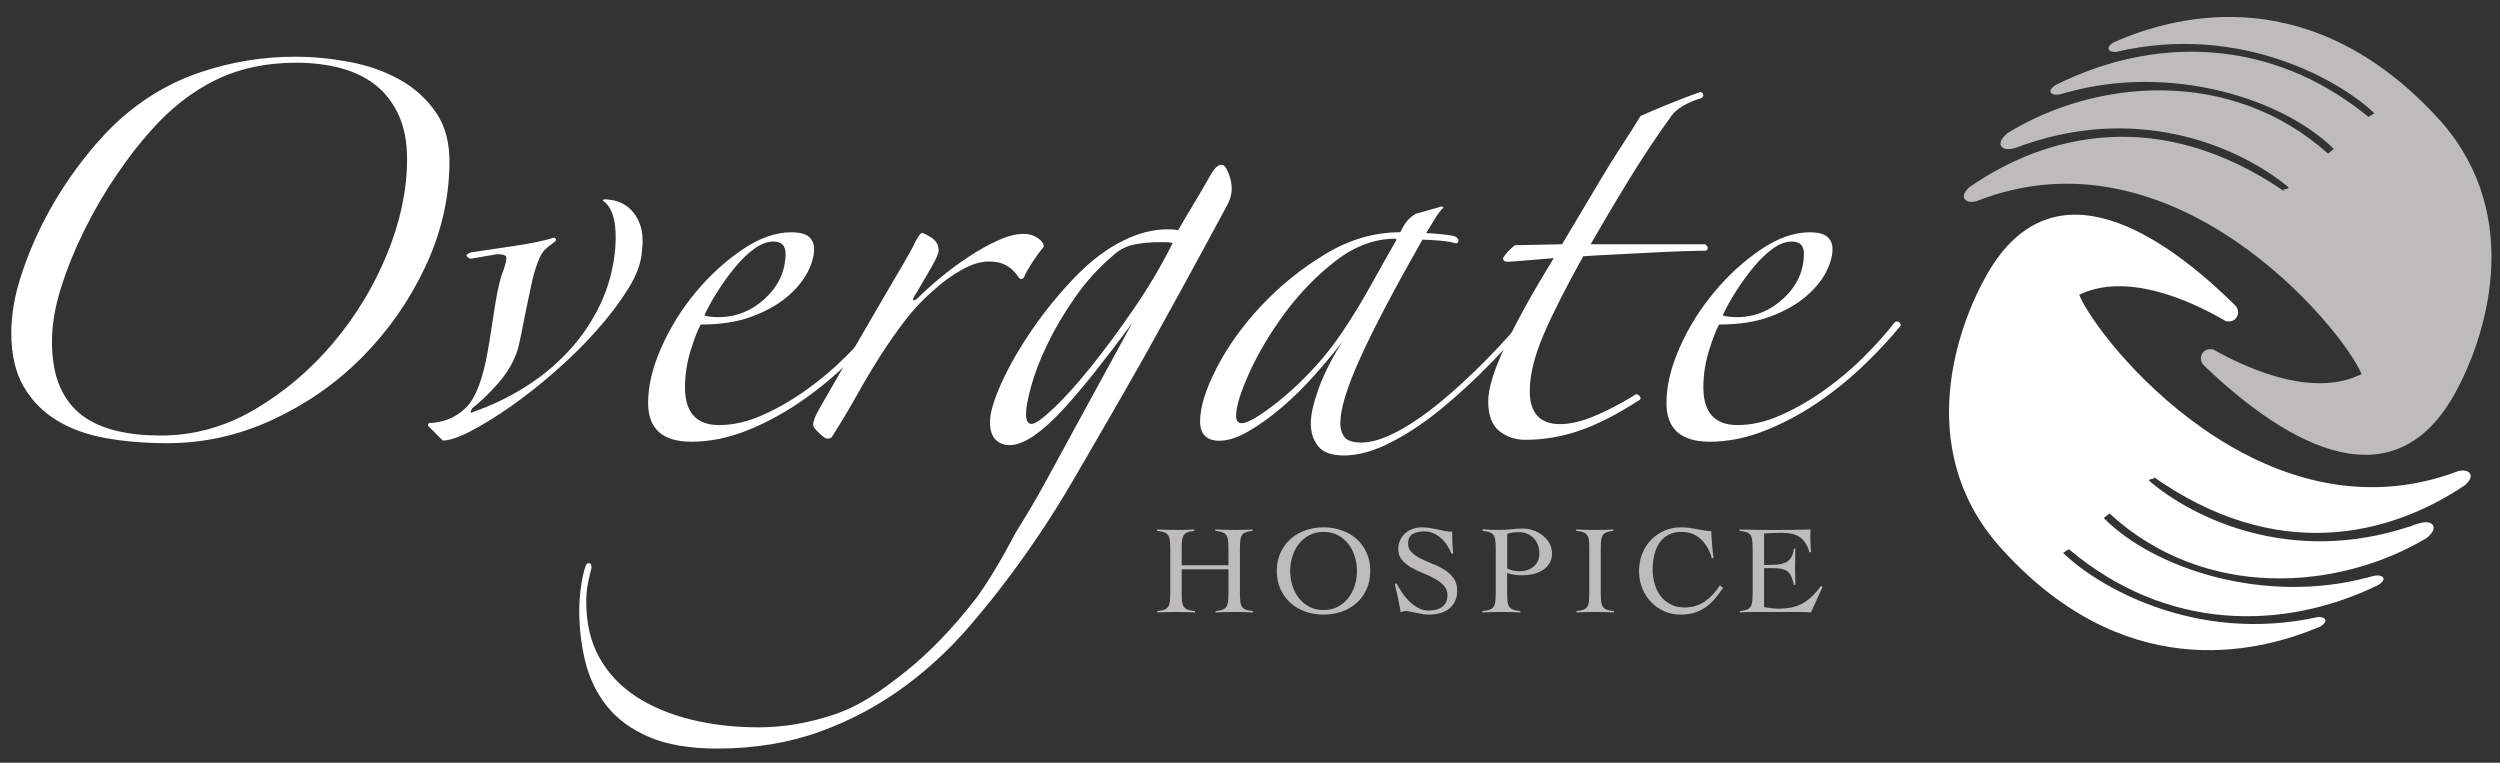
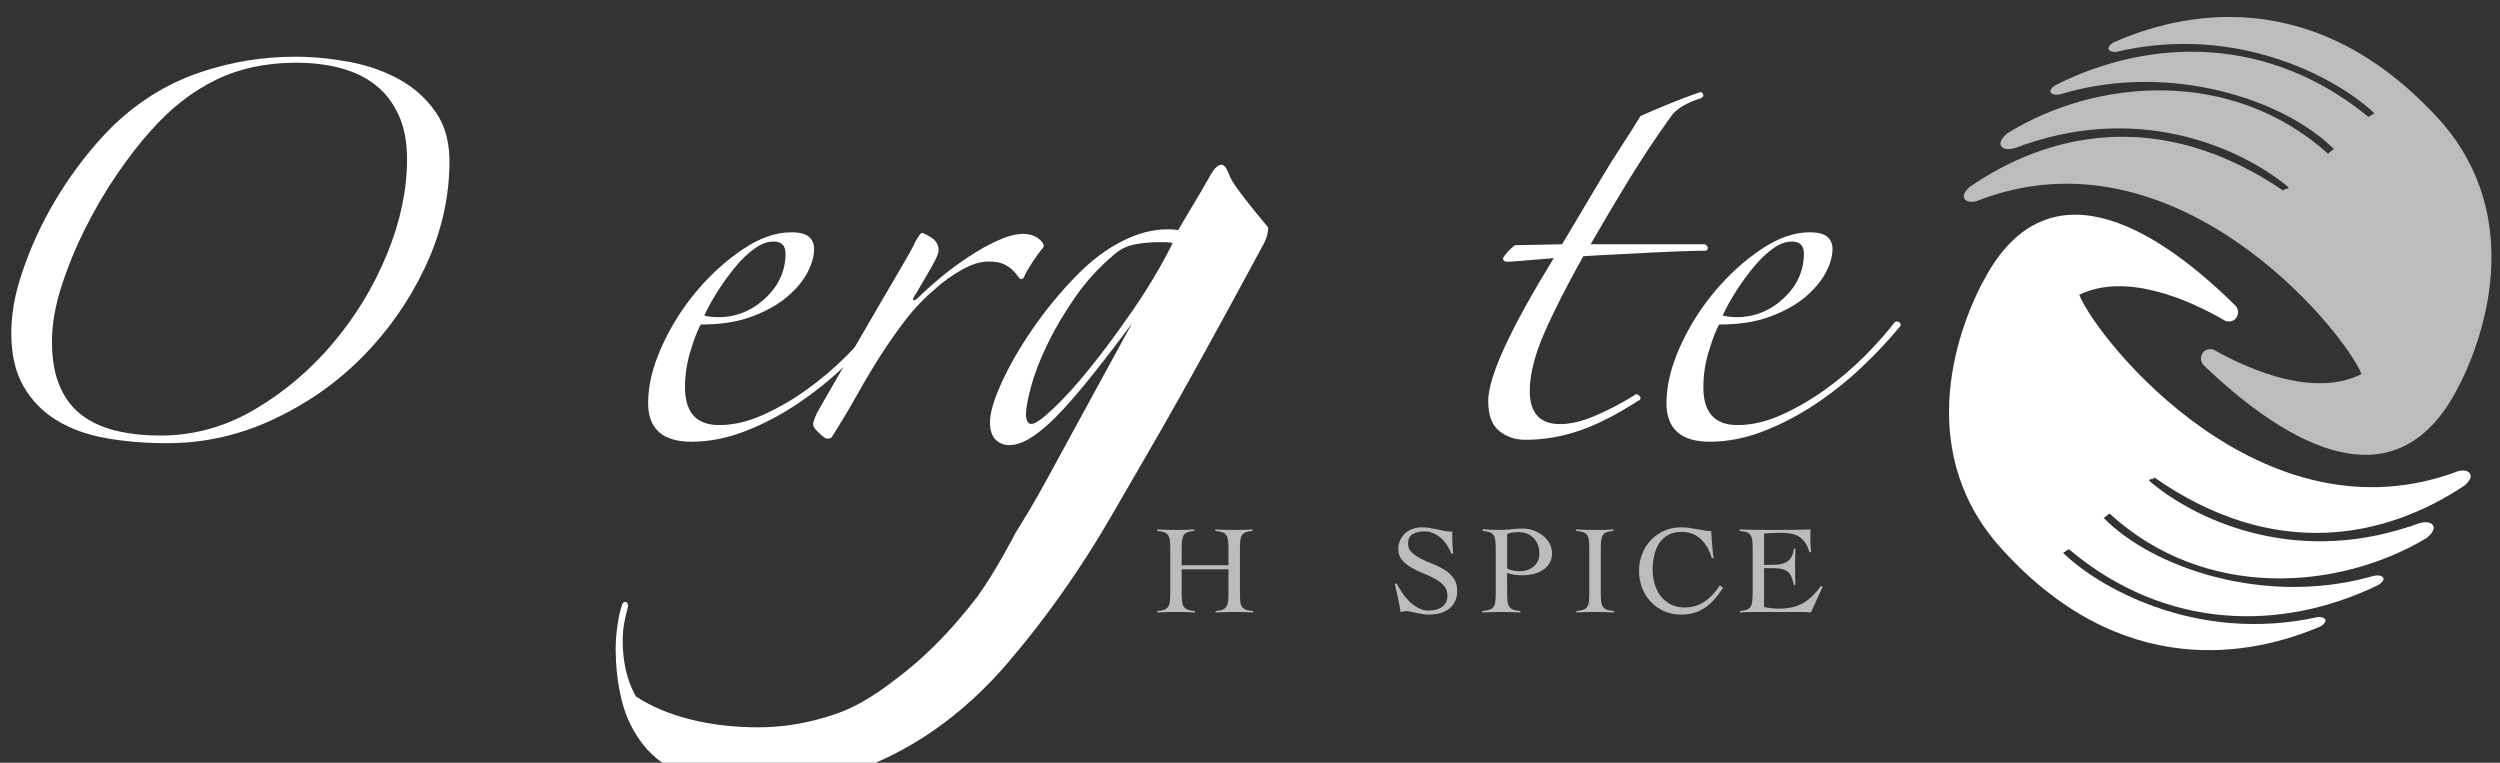
<svg xmlns="http://www.w3.org/2000/svg" version="1.1" id="Layer_1" x="0px" y="0px" width="590px" height="180px" viewBox="0 0 590 180" enable-background="new 0 0 590 180" xml:space="preserve">
  <rect x="0" y="0" width="590" height="180" fill="#333333" stroke="none" />
  <g>
    <path fill="#BDBBBB" d="M579.295,92.969c6.954-12.452,16.934-41.443-3.294-64.383c-29.827-33.071-61.608-25.507-77.239-18.565   c-0.572,0.377-1.548,1.163-1.003,1.793c0.306,0.346,0.901,0.462,1.554,0.451c29.746-7.02,53.46,7.159,61.032,14.455l-1.371,0.88   c-23.463-19.22-51.154-18.873-73.713-7.595c-0.468,0.274-1.844,1.194-1.214,1.923c0.407,0.462,1.236,0.49,2.032,0.354   c0.48-0.142,0.946-0.263,1.432-0.397c0.01-0.002,0.02-0.014,0.031-0.014c0.03-0.018,0.052-0.014,0.079-0.018   c24.694-6.948,51.161,1.44,63.161,13.294l-1.363,1.108c-22.876-20.455-54.778-17.74-75.729-4.784   c-0.818,0.715-2.181,2.143-1.306,3.141c0.705,0.802,2.082,0.649,3.33,0.274c0.445-0.164,0.893-0.322,1.337-0.482   c0.225-0.087,0.425-0.177,0.613-0.264c0.122-0.048,0.217-0.06,0.302-0.064c28.11-9.681,51.45,1.318,61.906,9.935   c0.976,0.8-1.626,0.353-0.814,1.112c-29.309-20.049-55.977-13.667-74.349-0.909c-0.79,0.766-1.741,1.965-0.985,2.84   c0.569,0.652,1.584,0.676,2.619,0.46c46.568-18.442,86.365,29.845,90.99,40.75c-10.756,5.442-25.483-0.387-35.046-5.818   c-0.769-0.116-1.821-0.089-2.453,0.849c-0.68,1.012-0.427,1.971,0.081,2.744C537.16,102.646,563.852,120.69,579.295,92.969" />
    <path fill="#FFFFFF" d="M469.019,64.603c-7.047,12.247-17.327,40.815,2.384,63.808c29.092,33.153,60.668,26.088,76.241,19.42   c0.563-0.357,1.542-1.121,1.015-1.755c-0.304-0.354-0.887-0.472-1.537-0.468c-29.556,6.541-52.851-7.812-60.231-15.141l1.363-0.857   c22.971,19.353,50.394,19.387,72.891,8.52c0.448-0.26,1.835-1.161,1.224-1.886c-0.397-0.466-1.22-0.498-2.001-0.375   c-0.472,0.14-0.947,0.243-1.431,0.373c-0.014,0.004-0.018,0.01-0.038,0.014c-0.023,0.012-0.041,0.012-0.073,0.018   c-24.541,6.543-50.633-2.131-62.347-14.023l1.355-1.078c22.373,20.566,53.997,18.306,74.918,5.761   c0.818-0.693,2.176-2.088,1.339-3.089c-0.679-0.81-2.056-0.666-3.292-0.32c-0.445,0.162-0.889,0.304-1.333,0.458   c-0.23,0.087-0.435,0.17-0.605,0.249c-0.128,0.057-0.225,0.065-0.306,0.065c-27.962,9.208-50.923-1.996-61.158-10.673   c-0.952-0.801,1.608-0.325,0.814-1.096c28.754,20.242,55.235,14.299,73.61,1.918c0.796-0.756,1.744-1.929,1.007-2.802   c-0.559-0.658-1.552-0.69-2.585-0.496c-46.355,17.621-85.103-30.725-89.554-41.576c10.738-5.242,25.242,0.719,34.633,6.231   c0.761,0.133,1.805,0.113,2.439-0.808c0.694-0.987,0.453-1.945-0.041-2.709C510.877,55.605,484.687,37.378,469.019,64.603" />
    <path fill="#FFFFFF" d="M96.063,37.594c0-4.128-0.674-7.63-2.009-10.495c-1.327-2.868-3.126-5.199-5.394-7.002   c-2.261-1.801-4.998-3.136-8.196-3.999c-3.199-0.863-6.733-1.298-10.606-1.298c-7.064,0-13.394,1.351-19.001,4.096   c-5.584,2.736-10.728,6.769-15.393,12.097c-2.526,2.805-5.169,6.2-7.894,10.203c-2.746,4.001-5.232,8.267-7.505,12.798   c-2.258,4.535-4.13,9.101-5.598,13.701c-1.463,4.601-2.204,8.899-2.204,12.893c0,4.267,0.638,7.836,1.906,10.704   c1.258,2.868,3.024,5.131,5.291,6.804c2.271,1.665,4.973,2.86,8.11,3.598c3.13,0.731,6.563,1.094,10.297,1.094   c7.861,0,15.301-2.061,22.298-6.191c7.001-4.132,13.171-9.374,18.49-15.701c5.338-6.334,9.577-13.334,12.711-21.001   C94.496,52.228,96.063,44.793,96.063,37.594 M106.064,38.994c-0.138,8.271-2.068,16.333-5.803,24.202   c-3.73,7.864-8.636,14.861-14.692,20.996C79.504,90.33,72.463,95.26,64.467,98.994c-8.003,3.735-16.336,5.598-25,5.598   c-5.198,0-10.035-0.393-14.502-1.203c-4.466-0.796-8.333-2.2-11.6-4.199c-3.272-1.997-5.865-4.657-7.801-7.991   c-1.931-3.334-2.897-7.538-2.897-12.602c0-4.264,0.76-8.771,2.307-13.496c1.52-4.736,3.491-9.375,5.885-13.911   c2.41-4.525,5.139-8.787,8.21-12.789c3.063-4.009,6.067-7.335,9.002-10.001c5.73-5.198,12.196-9.006,19.387-11.4   c7.207-2.409,14.599-3.614,22.211-3.614c4.135,0,8.358,0.415,12.691,1.205c4.335,0.804,8.265,2.174,11.801,4.11   c3.529,1.927,6.432,4.527,8.694,7.799C105.132,29.761,106.204,33.93,106.064,38.994" />
-     <path fill="#FFFFFF" d="M151.512,59.113c-0.136,2.763-1.228,5.769-3.261,9.04c-2.034,3.262-4.501,6.525-7.412,9.788   c-2.891,3.266-6.124,6.466-9.683,9.58c-3.561,3.123-7.037,5.88-10.446,8.28c-3.409,2.389-6.567,4.354-9.474,5.869   c-2.896,1.523-5.149,2.293-6.749,2.293l-3.482-3.484c0-0.58,0.295-0.798,0.873-0.659c3.342-0.279,6.101-1.555,8.272-3.806   c2.174-2.246,3.847-6.709,5.006-13.383c0.289-1.599,0.577-3.375,0.863-5.34c0.302-1.957,0.595-3.847,0.883-5.66   c0.288-1.81,0.614-3.443,0.976-4.889c0.369-1.465,0.697-2.47,0.979-3.055c0.585-1.74,0.771-2.789,0.557-3.158   c-0.231-0.357-0.922-0.541-2.083-0.541l-6.304,1.086c-1.312-0.576-1.239-1.086,0.219-1.523c2.897-0.438,6.31-0.94,10.224-1.526   c3.917-0.577,7.037-1.237,9.358-1.957c0.434,0.3,0.511,0.588,0.229,0.874c-0.589,0.435-1.238,0.945-1.965,1.517   c-0.725,0.589-1.302,1.381-1.746,2.4c-0.721,1.594-1.341,3.553-1.847,5.883c-0.507,2.317-0.975,4.567-1.42,6.741   c-0.432,2.179-0.837,4.173-1.195,5.992c-0.359,1.809-0.687,3.075-0.979,3.806c-0.873,2.465-2.321,4.863-4.349,7.185   c-2.034,2.321-4.071,4.282-6.091,5.868c-0.591,1.019-0.512,1.309,0.209,0.881c4.203-1.454,8.236-3.383,12.079-5.773   c3.842-2.386,7.304-5.226,10.347-8.485c3.042-3.266,5.548-6.93,7.503-10.993c1.956-4.064,3.16-8.492,3.595-13.282   c0.438-5.664-0.435-9.355-2.603-11.103c-0.298-0.146-0.375-0.29-0.225-0.432c0.146-0.145,0.653-0.145,1.52,0   c2.615,0.286,4.638,1.524,6.101,3.697C151.439,53.019,151.947,55.782,151.512,59.113" />
    <path fill="#FFFFFF" d="M185.386,59.836c0-1.882-0.942-2.83-2.832-2.83c-1.449,0-2.937,0.541-4.457,1.641   c-1.521,1.082-3.024,2.5-4.466,4.236c-1.454,1.75-2.828,3.632-4.136,5.657c-1.301,2.034-2.393,3.987-3.266,5.879   c0.282,0.148,0.79,0.259,1.511,0.328c0.736,0.067,1.321,0.107,1.755,0.107c4.209,0,7.899-1.479,11.104-4.456   C183.792,67.418,185.386,63.893,185.386,59.836 M208.245,76.817c-2.463,3.047-5.402,6.199-8.816,9.466   c-3.413,3.273-7.118,6.241-11.108,8.931c-3.993,2.682-8.127,4.863-12.405,6.525c-4.28,1.663-8.532,2.507-12.731,2.507   c-6.825,0-10.228-3.048-10.228-9.137c0-4.072,1.043-8.46,3.154-13.175c2.097-4.72,4.817-9.067,8.157-13.058   c3.335-3.998,7.013-7.328,10.99-10.016c4-2.692,7.802-4.033,11.44-4.033c2.024,0,3.438,0.358,4.238,1.089   c0.8,0.736,1.193,1.676,1.193,2.834c0,1.744-0.549,3.626-1.627,5.66c-1.089,2.036-2.722,3.954-4.9,5.773   c-2.181,1.807-4.93,3.33-8.276,4.564c-3.335,1.235-7.329,1.843-11.97,1.843c-0.717,1.317-1.521,3.389-2.39,6.211   c-0.867,2.828-1.305,5.696-1.305,8.589c0,5.957,2.686,8.929,8.044,8.929c3.34,0,6.788-0.791,10.343-2.397   c3.559-1.586,7.005-3.583,10.337-5.975c3.344-2.391,6.431-5.012,9.259-7.838c2.838-2.831,5.184-5.477,7.08-7.948   c0.287-0.29,0.609-0.361,0.976-0.215C208.059,76.086,208.245,76.384,208.245,76.817" />
    <path fill="#FFFFFF" d="M246.326,58.241c-0.863,1.017-1.77,2.251-2.716,3.695c-0.946,1.464-1.556,2.542-1.852,3.275   c-0.142,0.432-0.435,0.646-0.869,0.646c-0.14,0-0.362-0.214-0.654-0.646c-0.286-0.431-0.681-0.915-1.199-1.414   c-0.497-0.51-1.195-0.982-2.062-1.42c-0.873-0.441-2.117-0.654-3.701-0.654c-1.888,0-3.999,0.654-6.314,1.959   c-2.32,1.308-4.351,2.763-6.095,4.355c-2.761,2.327-5.188,4.86-7.289,7.625c-2.112,2.752-4.102,5.623-5.989,8.588   c-1.888,2.984-3.711,6.025-5.441,9.152c-1.746,3.12-3.634,6.265-5.666,9.464c-0.142,0.435-0.581,0.658-1.298,0.658   c-0.298,0-0.916-0.443-1.862-1.312c-0.936-0.867-1.41-1.528-1.41-1.959c0-0.869,0.507-2.174,1.532-3.918   c2.317-4.065,4.671-8.155,7.065-12.295c2.394-4.135,4.647-8.014,6.753-11.646c2.103-3.626,3.955-6.784,5.549-9.472   c1.59-2.682,2.686-4.681,3.267-5.988c0.727-1.302,1.238-1.964,1.521-1.964c0.294,0,1.025,0.37,2.18,1.093   c1.161,0.724,1.742,1.743,1.742,3.045c0,0.44-0.255,1.161-0.756,2.182c-0.518,1.012-1.093,2.066-1.752,3.158   c-0.652,1.087-1.262,2.141-1.847,3.156c-0.575,1.02-1.015,1.74-1.311,2.169c-0.435,0.741-0.508,1.086-0.216,1.086   c0.299,0,0.654-0.209,1.089-0.646c1.457-1.445,3.227-3.045,5.338-4.787c2.106-1.744,4.315-3.377,6.642-4.898   c2.315-1.527,4.596-2.799,6.855-3.808c2.254-1.019,4.237-1.526,5.988-1.526c1.312,0,2.418,0.325,3.368,0.979   C245.862,56.831,246.326,57.514,246.326,58.241" />
-     <path fill="#FFFFFF" d="M267.6,72.835c-3.476,5.076-6.851,9.65-10.117,13.71c-3.263,4.067-6.198,7.334-8.827,9.802   c-2.603,2.469-4.343,3.701-5.226,3.701c-0.863,0-1.297-0.799-1.297-2.393c0-1.308,0.395-3.451,1.199-6.423   c0.796-2.974,2.058-6.28,3.813-9.908c1.732-3.625,3.917-7.324,6.534-11.102c2.609-3.77,5.721-7.183,9.357-10.232   c1.304-1.154,2.868-1.924,4.681-2.286c1.809-0.361,3.737-0.547,5.769-0.547h1.521c0.727,0,1.301,0.073,1.736,0.222   C274.14,62.595,271.092,67.755,267.6,72.835 M289.918,40.832c-0.502-1.299-1.049-1.953-1.633-1.953   c-0.873,0-1.819,0.94-2.829,2.828c-1.307,2.315-2.579,4.495-3.813,6.531c-1.229,2.031-2.428,4.059-3.597,6.097   c-0.576-0.146-1.37-0.219-2.389-0.219c-3.482,0-6.968,0.871-10.44,2.613c-3.921,1.882-7.778,4.781-11.542,8.702   c-3.778,3.918-7.154,8.06-10.128,12.411c-2.978,4.35-5.374,8.53-7.187,12.515c-1.809,3.992-2.726,7.082-2.726,9.255   c0,1.886,0.449,3.267,1.312,4.136c0.873,0.863,1.959,1.305,3.272,1.305c1.74,0,3.692-0.764,5.88-2.285   c2.165-1.523,4.458-3.589,6.861-6.207c2.39-2.605,4.959-5.659,7.715-9.139c2.753-3.484,5.597-7.183,8.488-11.107   c-1.444,2.615-3.735,6.792-6.845,12.521c-3.133,5.732-6.638,12.182-10.568,19.371c-3.919,7.185-5.373,10.023-10.116,17.611   c0,0-4.535,8.876-9.085,15.145c-5.515,7.137-11.128,12.991-16.827,17.528c-5.945,4.708-10.782,8.085-16.798,10.114   c-6.008,2.03-11.99,3.047-17.929,3.047c-5.666,0-10.981-0.616-15.964-1.843c-4.983-1.244-9.304-3.059-12.962-5.449   c-3.661-2.397-6.523-5.447-8.601-9.144c-2.076-3.699-3.11-8.093-3.11-13.171c0-1.592,0.142-3.089,0.414-4.454   c0.279-1.39,0.557-2.579,0.84-3.606c0-0.719-0.22-1.084-0.634-1.084c-0.405,0-0.688,0.29-0.83,0.869   c-0.405,1.163-0.75,2.733-1.033,4.692c-0.274,1.95-0.411,3.794-0.411,5.538c0,4.215,0.478,8.277,1.444,12.202   c0.976,3.916,2.666,7.392,5.08,10.445c2.419,3.042,5.729,5.471,9.958,7.29c4.209,1.809,9.567,2.724,16.066,2.724   c8.841,0,16.964-1.345,24.356-4.031c7.393-2.68,14.238-6.387,20.522-11.1c6.297-4.72,12.016-10.305,17.199-16.76   c0,0,11.336-13.074,22.132-31.766c5.091-8.859,10.732-18.369,16.544-28.746c5.799-10.374,12.332-22.311,19.598-35.803   c0.715-1.307,1.086-2.614,1.086-3.92C290.688,43.372,290.422,42.136,289.918,40.832" />
-     <path fill="#FFFFFF" d="M329.367,56.333c-4.924,0-9.648,1.747-14.147,5.229c-4.497,3.476-8.481,7.582-11.966,12.293   c-3.486,4.722-6.271,9.401-8.382,14.048c-2.102,4.647-3.154,8.05-3.154,10.226c0,1.162,0.438,1.742,1.307,1.742   c0.867,0,2.208-0.58,4.021-1.742c1.809-1.163,3.883-2.717,6.208-4.684c2.32-1.959,4.676-4.239,7.076-6.855   c2.388-2.603,4.608-5.444,6.624-8.483c2.327-3.484,4.588-7.191,6.753-11.104c2.18-3.92,4.139-7.406,5.879-10.443L329.367,56.333z    M363.337,72.883c-3.346,4.049-6.999,8.159-10.993,12.296c-3.991,4.138-8.02,7.875-12.095,11.207   c-4.054,3.345-8.077,6.027-12.071,8.054c-4.003,2.03-7.657,3.055-11.003,3.055c-2.887,0-4.925-0.727-6.087-2.18   c-1.159-1.456-1.74-3.267-1.74-5.444c0-2.032,0.615-4.751,1.843-8.164c1.24-3.409,3.087-7.075,5.55-10.993   c-1.878,2.469-4.053,5.082-6.526,7.837c-2.464,2.765-5,5.265-7.615,7.509c-2.617,2.247-5.232,4.139-7.835,5.66   c-2.619,1.525-4.939,2.293-6.968,2.293c-3.047,0-4.574-1.527-4.574-4.58c0-3.34,1.302-7.543,3.924-12.624   c2.609-5.078,6.131-9.98,10.553-14.696c4.432-4.714,9.464-8.777,15.134-12.184c5.663-3.413,11.53-5.119,17.621-5.119   c0.735-1.452,1.379-2.465,1.965-3.044c0.579-0.582,1.16-1.019,1.74-1.317l6.089-1.736l0.445,0.215   c-0.731,0.731-1.424,1.636-2.072,2.726c-0.648,1.082-1.341,2.218-2.058,3.369c0.717,0,1.805,0.079,3.263,0.219   c1.437,0.143,2.524,0.293,3.264,0.441c0.717,0.286,1.092,0.65,1.092,1.09c0,0.434-0.225,0.65-0.659,0.65   c-0.877-0.291-2.177-0.508-3.917-0.65c-1.745-0.146-3.043-0.213-3.92-0.213c-6.676,11.749-11.575,21.063-14.69,27.962   c-3.13,6.898-4.685,12.014-4.685,15.349c0,1.304,0.326,2.394,0.99,3.263c0.644,0.879,1.979,1.306,4.015,1.306   c2.321,0,5.076-0.838,8.269-2.503c3.196-1.667,6.609-3.985,10.241-6.97c3.624-2.972,7.364-6.416,11.212-10.335   c3.843-3.918,7.499-8.052,10.991-12.409c0.286-0.43,0.578-0.543,0.872-0.329C363.191,72.113,363.337,72.445,363.337,72.883" />
+     <path fill="#FFFFFF" d="M267.6,72.835c-3.476,5.076-6.851,9.65-10.117,13.71c-3.263,4.067-6.198,7.334-8.827,9.802   c-2.603,2.469-4.343,3.701-5.226,3.701c-0.863,0-1.297-0.799-1.297-2.393c0-1.308,0.395-3.451,1.199-6.423   c0.796-2.974,2.058-6.28,3.813-9.908c1.732-3.625,3.917-7.324,6.534-11.102c2.609-3.77,5.721-7.183,9.357-10.232   c1.304-1.154,2.868-1.924,4.681-2.286c1.809-0.361,3.737-0.547,5.769-0.547h1.521c0.727,0,1.301,0.073,1.736,0.222   C274.14,62.595,271.092,67.755,267.6,72.835 M289.918,40.832c-0.502-1.299-1.049-1.953-1.633-1.953   c-0.873,0-1.819,0.94-2.829,2.828c-1.307,2.315-2.579,4.495-3.813,6.531c-1.229,2.031-2.428,4.059-3.597,6.097   c-0.576-0.146-1.37-0.219-2.389-0.219c-3.482,0-6.968,0.871-10.44,2.613c-3.921,1.882-7.778,4.781-11.542,8.702   c-3.778,3.918-7.154,8.06-10.128,12.411c-2.978,4.35-5.374,8.53-7.187,12.515c-1.809,3.992-2.726,7.082-2.726,9.255   c0,1.886,0.449,3.267,1.312,4.136c0.873,0.863,1.959,1.305,3.272,1.305c1.74,0,3.692-0.764,5.88-2.285   c2.165-1.523,4.458-3.589,6.861-6.207c2.39-2.605,4.959-5.659,7.715-9.139c2.753-3.484,5.597-7.183,8.488-11.107   c-1.444,2.615-3.735,6.792-6.845,12.521c-3.133,5.732-6.638,12.182-10.568,19.371c-3.919,7.185-5.373,10.023-10.116,17.611   c0,0-4.535,8.876-9.085,15.145c-5.515,7.137-11.128,12.991-16.827,17.528c-5.945,4.708-10.782,8.085-16.798,10.114   c-6.008,2.03-11.99,3.047-17.929,3.047c-5.666,0-10.981-0.616-15.964-1.843c-4.983-1.244-9.304-3.059-12.962-5.449   c-2.076-3.699-3.11-8.093-3.11-13.171c0-1.592,0.142-3.089,0.414-4.454   c0.279-1.39,0.557-2.579,0.84-3.606c0-0.719-0.22-1.084-0.634-1.084c-0.405,0-0.688,0.29-0.83,0.869   c-0.405,1.163-0.75,2.733-1.033,4.692c-0.274,1.95-0.411,3.794-0.411,5.538c0,4.215,0.478,8.277,1.444,12.202   c0.976,3.916,2.666,7.392,5.08,10.445c2.419,3.042,5.729,5.471,9.958,7.29c4.209,1.809,9.567,2.724,16.066,2.724   c8.841,0,16.964-1.345,24.356-4.031c7.393-2.68,14.238-6.387,20.522-11.1c6.297-4.72,12.016-10.305,17.199-16.76   c0,0,11.336-13.074,22.132-31.766c5.091-8.859,10.732-18.369,16.544-28.746c5.799-10.374,12.332-22.311,19.598-35.803   c0.715-1.307,1.086-2.614,1.086-3.92C290.688,43.372,290.422,42.136,289.918,40.832" />
    <path fill="#FFFFFF" d="M401.297,23.251c-1.163,0.288-2.463,0.833-3.922,1.633c-1.442,0.796-2.538,1.778-3.259,2.941   c-3.35,4.641-6.571,9.508-9.693,14.582c-3.111,5.083-6.117,10.159-9.034,15.241h26.994c0.439,0.292,0.652,0.58,0.652,0.867   c0,0.296-0.14,0.505-0.431,0.649c-1.163,0-2.907,0.044-5.229,0.117c-2.311,0.077-4.863,0.184-7.626,0.326   c-2.753,0.146-5.581,0.29-8.482,0.438c-2.908,0.138-5.438,0.283-7.614,0.427c-4.055,7.262-7.195,13.426-9.367,18.508   c-2.171,5.077-3.261,9.507-3.261,13.281c0,5.228,2.392,7.831,7.183,7.831c2.321,0,4.973-0.614,7.947-1.842   c2.969-1.235,6.129-2.87,9.468-4.904c0.439-0.437,0.865-0.391,1.308,0.11c0.43,0.508,0.286,0.907-0.443,1.197   c-4.929,3.192-9.501,5.512-13.706,6.97c-4.209,1.448-8.496,2.174-12.843,2.174c-2.321,0-4.359-0.687-6.101-2.069   c-1.742-1.377-2.615-3.733-2.615-7.075c0-2.903,1.313-7.179,3.922-12.843c2.613-5.657,6.46-12.617,11.538-20.896   c-1.736,0.146-3.889,0.326-6.43,0.539c-2.525,0.226-4.016,0.324-4.45,0.324c-0.721,0-1.092-0.288-1.092-0.863   c0.578-1.017,1.526-2.038,2.824-3.047l11.117-0.219c1.298-2.181,2.746-4.604,4.343-7.296c1.59-2.682,3.204-5.368,4.794-8.048   c1.584-2.684,3.225-5.303,4.888-7.839c1.667-2.544,3.16-4.892,4.477-7.072c1.584-0.731,3.802-1.669,6.626-2.831   c2.84-1.159,5.341-2.105,7.517-2.832c0.286,0,0.51,0.176,0.66,0.535C402.097,22.635,401.89,22.963,401.297,23.251" />
    <path fill="#FFFFFF" d="M425.718,59.836c0-1.882-0.934-2.83-2.822-2.83c-1.457,0-2.949,0.541-4.463,1.641   c-1.517,1.082-3.01,2.5-4.46,4.236c-1.452,1.75-2.838,3.632-4.14,5.657c-1.309,2.034-2.403,3.987-3.266,5.879   c0.286,0.148,0.79,0.259,1.524,0.328c0.721,0.067,1.298,0.107,1.742,0.107c4.199,0,7.9-1.479,11.098-4.456   C424.134,67.418,425.718,63.893,425.718,59.836 M448.577,76.817c-2.467,3.047-5.394,6.199-8.812,9.466   c-3.405,3.273-7.116,6.241-11.094,8.931c-4.015,2.682-8.141,4.863-12.421,6.525c-4.282,1.663-8.516,2.507-12.739,2.507   c-6.811,0-10.226-3.048-10.226-9.137c0-4.072,1.055-8.46,3.158-13.175c2.097-4.72,4.823-9.067,8.165-13.058   c3.335-3.998,7.005-7.328,10.992-10.016c3.986-2.692,7.8-4.033,11.436-4.033c2.024,0,3.45,0.358,4.232,1.089   c0.812,0.736,1.205,1.676,1.205,2.834c0,1.744-0.555,3.626-1.631,5.66c-1.091,2.036-2.734,3.954-4.902,5.773   c-2.181,1.807-4.93,3.33-8.276,4.564c-3.328,1.235-7.319,1.843-11.966,1.843c-0.721,1.317-1.525,3.389-2.394,6.211   c-0.873,2.828-1.313,5.696-1.313,8.589c0,5.957,2.682,8.929,8.058,8.929c3.337,0,6.788-0.791,10.347-2.397   c3.549-1.586,6.991-3.583,10.327-5.975c3.346-2.391,6.437-5.012,9.255-7.838c2.828-2.831,5.188-5.477,7.078-7.948   c0.273-0.29,0.615-0.361,0.976-0.215C448.397,76.086,448.577,76.384,448.577,76.817" />
    <path fill="#BDBBBB" d="M289.913,129.765c0-0.837-0.03-1.521-0.069-2.07c-0.067-0.555-0.194-0.985-0.389-1.325   c-0.216-0.338-0.526-0.587-0.946-0.751c-0.425-0.152-0.986-0.262-1.697-0.323v-0.346c0.808,0.049,1.624,0.079,2.427,0.085   c0.8,0.028,1.624,0.028,2.45,0.028c0.657,0,1.295,0,1.965-0.028c0.667-0.006,1.301-0.036,1.939-0.085v0.346   c-0.693,0.061-1.238,0.171-1.643,0.323c-0.399,0.164-0.693,0.413-0.887,0.751c-0.205,0.34-0.322,0.782-0.371,1.325   c-0.048,0.549-0.073,1.239-0.073,2.074v9.958c0,0.843,0.025,1.529,0.073,2.078c0.049,0.549,0.176,0.989,0.381,1.325   c0.209,0.339,0.517,0.584,0.94,0.746c0.415,0.16,0.992,0.263,1.726,0.33v0.332c-0.754-0.032-1.511-0.061-2.267-0.083   c-0.754-0.018-1.517-0.028-2.267-0.028c-0.741,0-1.474,0.01-2.189,0.028c-0.717,0.022-1.43,0.051-2.15,0.083v-0.332   c0.72-0.067,1.277-0.17,1.666-0.33c0.397-0.162,0.707-0.407,0.923-0.746c0.195-0.336,0.322-0.776,0.389-1.331   c0.039-0.543,0.069-1.241,0.069-2.072v-5.372h-11.034v5.372c0,0.831,0.019,1.529,0.067,2.072c0.059,0.555,0.186,0.995,0.397,1.331   c0.199,0.339,0.515,0.584,0.94,0.746c0.419,0.16,0.989,0.263,1.73,0.33v0.332c-0.76-0.032-1.517-0.061-2.271-0.083   c-0.757-0.018-1.511-0.028-2.273-0.028c-0.741,0-1.472,0.01-2.189,0.028c-0.703,0.022-1.43,0.051-2.145,0.083v-0.332   c0.715-0.067,1.282-0.17,1.667-0.33c0.405-0.162,0.707-0.407,0.917-0.746c0.199-0.336,0.335-0.776,0.381-1.325   c0.053-0.549,0.083-1.235,0.083-2.078v-9.958c0-0.835-0.03-1.525-0.083-2.074c-0.046-0.543-0.182-0.985-0.381-1.325   c-0.21-0.338-0.528-0.587-0.94-0.751c-0.421-0.152-0.986-0.262-1.699-0.323v-0.346c0.814,0.049,1.62,0.079,2.429,0.085   c0.8,0.028,1.614,0.028,2.447,0.028c0.654,0,1.308,0,1.971-0.028c0.658-0.006,1.298-0.036,1.93-0.085v0.346   c-0.687,0.061-1.238,0.171-1.627,0.323c-0.401,0.164-0.704,0.413-0.917,0.751c-0.181,0.34-0.308,0.77-0.367,1.325   c-0.048,0.549-0.067,1.233-0.067,2.07v3.63h11.034V129.765z" />
-     <path fill="#BDBBBB" d="M305.019,138.245c0.362,1.118,0.877,2.095,1.547,2.945c0.677,0.847,1.507,1.52,2.476,2.03   c0.976,0.506,2.082,0.754,3.316,0.754c1.233,0,2.341-0.248,3.315-0.754c0.981-0.51,1.801-1.183,2.478-2.03   c0.678-0.85,1.195-1.827,1.55-2.945c0.362-1.112,0.536-2.283,0.536-3.502c0-1.208-0.174-2.38-0.536-3.492   c-0.355-1.111-0.872-2.095-1.55-2.938c-0.677-0.848-1.497-1.519-2.478-2.037c-0.974-0.501-2.082-0.75-3.315-0.75   c-1.234,0-2.34,0.249-3.316,0.75c-0.969,0.518-1.799,1.189-2.476,2.037c-0.67,0.843-1.185,1.827-1.547,2.938   c-0.359,1.112-0.537,2.284-0.537,3.492C304.482,135.962,304.66,137.133,305.019,138.245 M302.205,130.418   c0.596-1.268,1.38-2.348,2.38-3.239c0.991-0.883,2.157-1.56,3.492-2.024c1.341-0.472,2.774-0.707,4.281-0.707   c1.511,0,2.939,0.235,4.28,0.707c1.351,0.464,2.512,1.141,3.502,2.024c0.991,0.891,1.781,1.971,2.368,3.239   c0.579,1.278,0.877,2.712,0.877,4.325c0,1.62-0.298,3.061-0.877,4.335c-0.587,1.274-1.377,2.355-2.368,3.235   c-0.99,0.885-2.151,1.565-3.502,2.037c-1.341,0.472-2.769,0.695-4.28,0.695c-1.507,0-2.94-0.223-4.281-0.695   c-1.335-0.472-2.501-1.152-3.492-2.037c-1-0.88-1.784-1.961-2.38-3.235c-0.589-1.274-0.877-2.715-0.877-4.335   C301.328,133.13,301.616,131.696,302.205,130.418" />
    <path fill="#BDBBBB" d="M342.545,130.643c-0.263-0.648-0.6-1.282-1.007-1.914c-0.399-0.634-0.877-1.189-1.418-1.686   c-0.543-0.484-1.136-0.883-1.8-1.181c-0.663-0.305-1.38-0.453-2.136-0.453c-1.14,0-2.062,0.204-2.793,0.624   c-0.717,0.425-1.082,1.168-1.082,2.24c0,0.853,0.286,1.56,0.867,2.107c0.574,0.545,1.287,1.033,2.141,1.458   c0.853,0.428,1.779,0.843,2.788,1.234c1.006,0.385,1.936,0.85,2.779,1.379c0.861,0.531,1.574,1.201,2.153,1.983   c0.577,0.792,0.863,1.791,0.863,3c0,0.971-0.176,1.823-0.535,2.516c-0.348,0.717-0.83,1.303-1.424,1.752   c-0.617,0.46-1.314,0.804-2.129,1.019c-0.804,0.215-1.657,0.324-2.576,0.324c-0.496,0-1.017-0.036-1.54-0.131   c-0.545-0.087-1.057-0.173-1.555-0.286c-0.501-0.107-0.95-0.205-1.36-0.288c-0.409-0.087-0.737-0.135-0.97-0.135   c-0.215,0-0.425,0.032-0.62,0.091c-0.2,0.059-0.415,0.127-0.638,0.186c-0.176-1.112-0.391-2.224-0.62-3.32   c-0.243-1.092-0.488-2.186-0.745-3.306l0.375-0.212c0.37,0.684,0.804,1.405,1.312,2.169c0.501,0.762,1.076,1.465,1.706,2.091   c0.648,0.617,1.335,1.138,2.111,1.553c0.767,0.422,1.594,0.64,2.493,0.64c0.575,0,1.12-0.073,1.661-0.194   c0.543-0.134,1.011-0.338,1.42-0.614c0.405-0.281,0.721-0.642,0.97-1.092c0.239-0.449,0.363-0.998,0.363-1.655   c0-0.952-0.29-1.74-0.881-2.366c-0.559-0.611-1.282-1.156-2.139-1.624c-0.855-0.466-1.785-0.9-2.785-1.295   c-1.005-0.401-1.925-0.85-2.784-1.351c-0.853-0.494-1.574-1.077-2.145-1.758c-0.571-0.676-0.869-1.535-0.869-2.568   c0-0.776,0.152-1.485,0.454-2.113c0.283-0.638,0.687-1.179,1.189-1.629c0.498-0.439,1.094-0.784,1.772-1.029   c0.671-0.239,1.378-0.362,2.115-0.362s1.404,0.054,1.975,0.16c0.604,0.101,1.165,0.212,1.726,0.328   c0.581,0.127,1.142,0.245,1.701,0.362c0.547,0.112,1.153,0.17,1.793,0.17c0,0.878,0.01,1.741,0.043,2.605   c0.034,0.851,0.099,1.712,0.196,2.571H342.545z" />
    <path fill="#BDBBBB" d="M355.696,134.148c0.484,0.259,0.97,0.431,1.466,0.522c0.515,0.093,1.015,0.138,1.536,0.138   c0.63,0,1.221-0.097,1.776-0.284c0.563-0.184,1.035-0.458,1.451-0.808c0.419-0.342,0.743-0.776,1.008-1.3   c0.239-0.509,0.365-1.096,0.365-1.746c0-0.774-0.126-1.483-0.365-2.113c-0.265-0.642-0.597-1.173-1.035-1.609   c-0.435-0.433-0.956-0.769-1.555-1.016c-0.6-0.235-1.273-0.357-1.973-0.357c-0.349,0-0.784,0.03-1.26,0.077   c-0.481,0.049-0.961,0.17-1.414,0.371V134.148z M358.807,144.537c-0.764-0.032-1.517-0.061-2.261-0.083   c-0.743-0.016-1.497-0.026-2.26-0.026c-0.734,0-1.473,0.01-2.208,0.026c-0.721,0.022-1.469,0.051-2.242,0.083v-0.332   c0.731-0.065,1.314-0.17,1.739-0.328c0.43-0.162,0.74-0.407,0.961-0.746c0.208-0.336,0.328-0.778,0.38-1.331   c0.055-0.544,0.079-1.231,0.079-2.068v-9.964c0-0.841-0.024-1.523-0.079-2.072c-0.052-0.551-0.172-0.985-0.38-1.327   c-0.221-0.336-0.531-0.585-0.944-0.747c-0.411-0.16-0.983-0.264-1.694-0.325v-0.401c0.648,0.055,1.307,0.108,1.959,0.138   c0.66,0.02,1.317,0.027,1.973,0.027c0.952,0,1.89-0.045,2.812-0.165c0.931-0.101,1.869-0.168,2.807-0.168   c0.752,0,1.538,0.144,2.336,0.411c0.786,0.27,1.527,0.649,2.196,1.157c0.676,0.507,1.233,1.128,1.659,1.848   c0.421,0.729,0.642,1.549,0.642,2.459c0,0.956-0.231,1.762-0.661,2.422c-0.435,0.653-0.988,1.183-1.657,1.592   c-0.652,0.408-1.393,0.699-2.218,0.882c-0.814,0.176-1.6,0.269-2.38,0.269c-0.593,0-1.217-0.043-1.841-0.107   c-0.638-0.079-1.25-0.219-1.852-0.44l0.023,4.491c0,0.841,0.024,1.544,0.073,2.084c0.048,0.549,0.186,0.987,0.386,1.333   c0.207,0.341,0.531,0.586,0.942,0.748c0.424,0.158,0.983,0.263,1.71,0.328V144.537z" />
    <path fill="#BDBBBB" d="M372.039,144.205c0.717-0.065,1.27-0.17,1.669-0.328c0.393-0.162,0.701-0.407,0.908-0.746   c0.206-0.336,0.344-0.779,0.389-1.332c0.042-0.545,0.066-1.23,0.066-2.067v-9.964c0-0.836-0.024-1.525-0.066-2.074   c-0.045-0.549-0.183-0.984-0.389-1.325c-0.207-0.336-0.517-0.585-0.938-0.747c-0.418-0.156-0.983-0.264-1.712-0.326v-0.347   c0.818,0.045,1.635,0.079,2.443,0.095c0.804,0.017,1.618,0.017,2.439,0.017c0.658,0,1.318,0,1.975-0.017   c0.654-0.016,1.306-0.05,1.932-0.095v0.347c-0.693,0.062-1.241,0.17-1.642,0.326c-0.389,0.162-0.685,0.411-0.886,0.747   c-0.196,0.341-0.32,0.776-0.37,1.325c-0.055,0.549-0.075,1.238-0.075,2.074v9.964c0,0.837,0.02,1.522,0.075,2.067   c0.05,0.553,0.174,0.996,0.384,1.332c0.215,0.339,0.515,0.584,0.938,0.746c0.407,0.158,0.997,0.263,1.728,0.328v0.332   c-0.755-0.032-1.511-0.061-2.26-0.083c-0.768-0.018-1.52-0.026-2.275-0.026c-0.734,0-1.469,0.008-2.188,0.026   c-0.721,0.022-1.428,0.051-2.145,0.083V144.205z" />
    <path fill="#BDBBBB" d="M403.988,131.711c-0.263-0.895-0.61-1.722-1.025-2.475c-0.427-0.742-0.942-1.398-1.525-1.961   c-0.588-0.549-1.272-0.985-2.034-1.292c-0.766-0.312-1.614-0.458-2.581-0.458c-1.207,0-2.252,0.239-3.117,0.707   c-0.867,0.478-1.564,1.124-2.119,1.944c-0.541,0.815-0.938,1.759-1.187,2.834c-0.251,1.072-0.379,2.202-0.379,3.397   c0,1.201,0.166,2.33,0.484,3.421c0.306,1.084,0.794,2.026,1.418,2.853c0.624,0.806,1.404,1.46,2.352,1.948   c0.942,0.488,2.034,0.73,3.267,0.73c1.826,0,3.414-0.47,4.773-1.398c1.353-0.932,2.552-2.21,3.581-3.829l0.744,0.61   c-0.671,1.009-1.345,1.904-2.024,2.68c-0.683,0.774-1.418,1.436-2.208,1.969c-0.804,0.543-1.663,0.958-2.593,1.236   c-0.936,0.283-1.995,0.419-3.164,0.419c-1.327,0-2.607-0.253-3.794-0.754c-1.193-0.506-2.232-1.215-3.129-2.127   c-0.896-0.903-1.607-1.989-2.121-3.245c-0.517-1.27-0.794-2.657-0.794-4.171c0-1.519,0.277-2.898,0.794-4.162   c0.514-1.264,1.225-2.342,2.121-3.257c0.897-0.898,1.936-1.613,3.129-2.121c1.187-0.509,2.467-0.76,3.794-0.76   c0.735,0,1.428,0.049,2.07,0.13c0.647,0.099,1.27,0.198,1.834,0.312c0.581,0.103,1.146,0.206,1.687,0.295   c0.545,0.092,1.086,0.146,1.626,0.169c0,0.415,0.013,0.895,0.065,1.456c0.035,0.545,0.079,1.114,0.128,1.708   c0.047,0.583,0.107,1.15,0.154,1.719c0.065,0.566,0.128,1.058,0.188,1.473H403.988z" />
    <path fill="#BDBBBB" d="M416.323,143.253c0.334,0.077,0.841,0.168,1.493,0.249c0.652,0.091,1.26,0.142,1.815,0.142   c1.193,0,2.265-0.093,3.208-0.3c0.942-0.2,1.819-0.516,2.597-0.95c0.788-0.448,1.532-0.999,2.222-1.677   c0.697-0.675,1.404-1.491,2.115-2.445l0.341,0.271l-2.735,5.994c-0.328-0.032-0.673-0.06-1.025-0.083   c-0.369-0.016-0.721-0.026-1.059-0.026h-11.218c-0.578,0-1.155,0.01-1.732,0.026c-0.588,0.023-1.145,0.051-1.734,0.083v-0.332   c0.717-0.065,1.272-0.17,1.677-0.328c0.389-0.162,0.685-0.407,0.885-0.746c0.207-0.336,0.326-0.779,0.377-1.332   c0.048-0.543,0.079-1.228,0.079-2.067v-9.964c0-0.834-0.031-1.523-0.079-2.072c-0.051-0.551-0.17-0.986-0.377-1.327   c-0.2-0.336-0.5-0.585-0.93-0.745c-0.415-0.156-0.976-0.266-1.687-0.328v-0.345c0.671,0.031,1.317,0.035,1.932,0.053   c0.59,0.006,1.216,0.012,1.872,0.03c0.66,0.002,1.335,0.013,2.074,0.019c0.713,0.01,1.534,0.01,2.454,0.01   c1.391,0,2.781-0.006,4.176-0.019c1.392-0.016,2.814-0.05,4.232-0.093c-0.039,0.472-0.053,0.906-0.053,1.299v1.201   c0,0.437,0.014,0.873,0.053,1.325c0.044,0.447,0.079,0.934,0.13,1.47l-0.389,0.126c-0.27-0.958-0.61-1.738-1.029-2.344   c-0.434-0.605-0.93-1.081-1.493-1.42c-0.569-0.332-1.191-0.565-1.866-0.68c-0.675-0.118-1.392-0.187-2.145-0.187   c-1.38,0-2.771,0.057-4.181,0.17v7.433c0.401,0,0.782-0.009,1.151-0.033c0.366-0.016,0.743-0.026,1.154-0.026   c1.363,0,2.445-0.272,3.255-0.821c0.803-0.546,1.297-1.547,1.473-2.998h0.346c0,0.718-0.004,1.435-0.036,2.152   c-0.016,0.709-0.033,1.424-0.033,2.125c0,0.723,0.017,1.434,0.033,2.155c0.032,0.707,0.036,1.426,0.036,2.143h-0.346   c-0.176-0.83-0.397-1.517-0.634-2.044c-0.255-0.525-0.577-0.93-0.989-1.211c-0.411-0.266-0.899-0.466-1.456-0.559   c-0.577-0.104-1.246-0.148-2.042-0.148h-1.912V143.253z" />
  </g>
</svg>